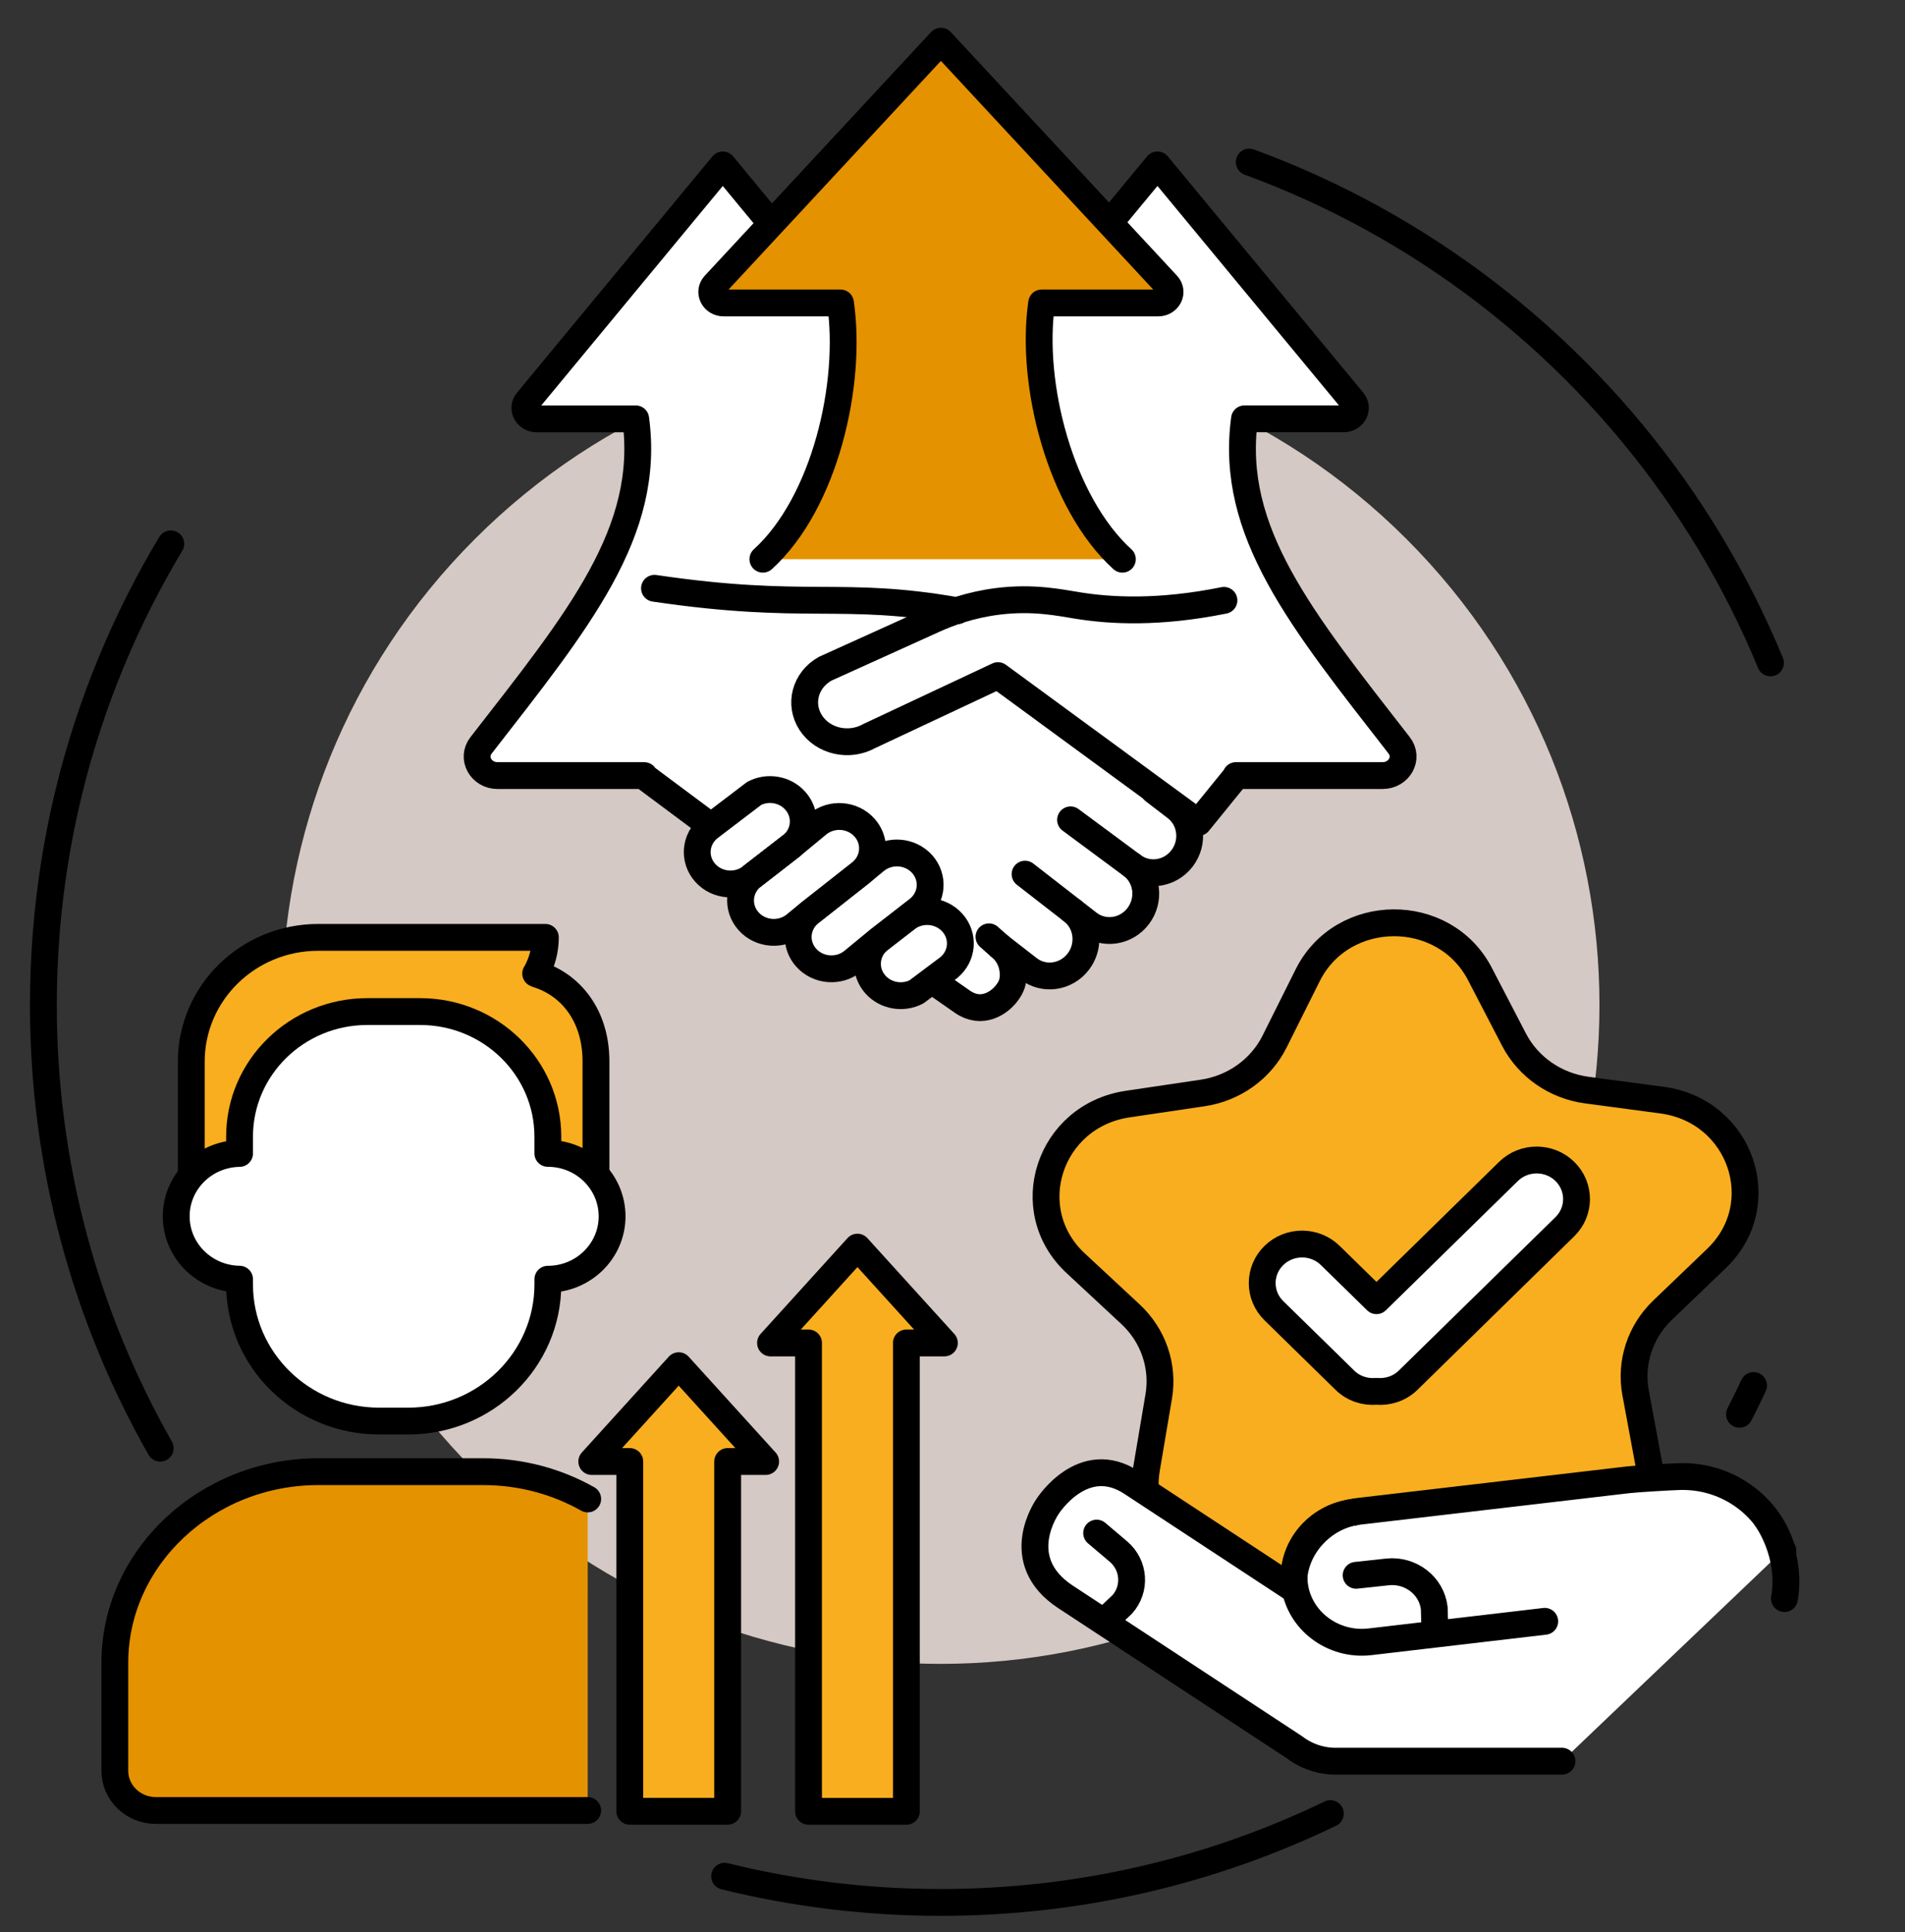
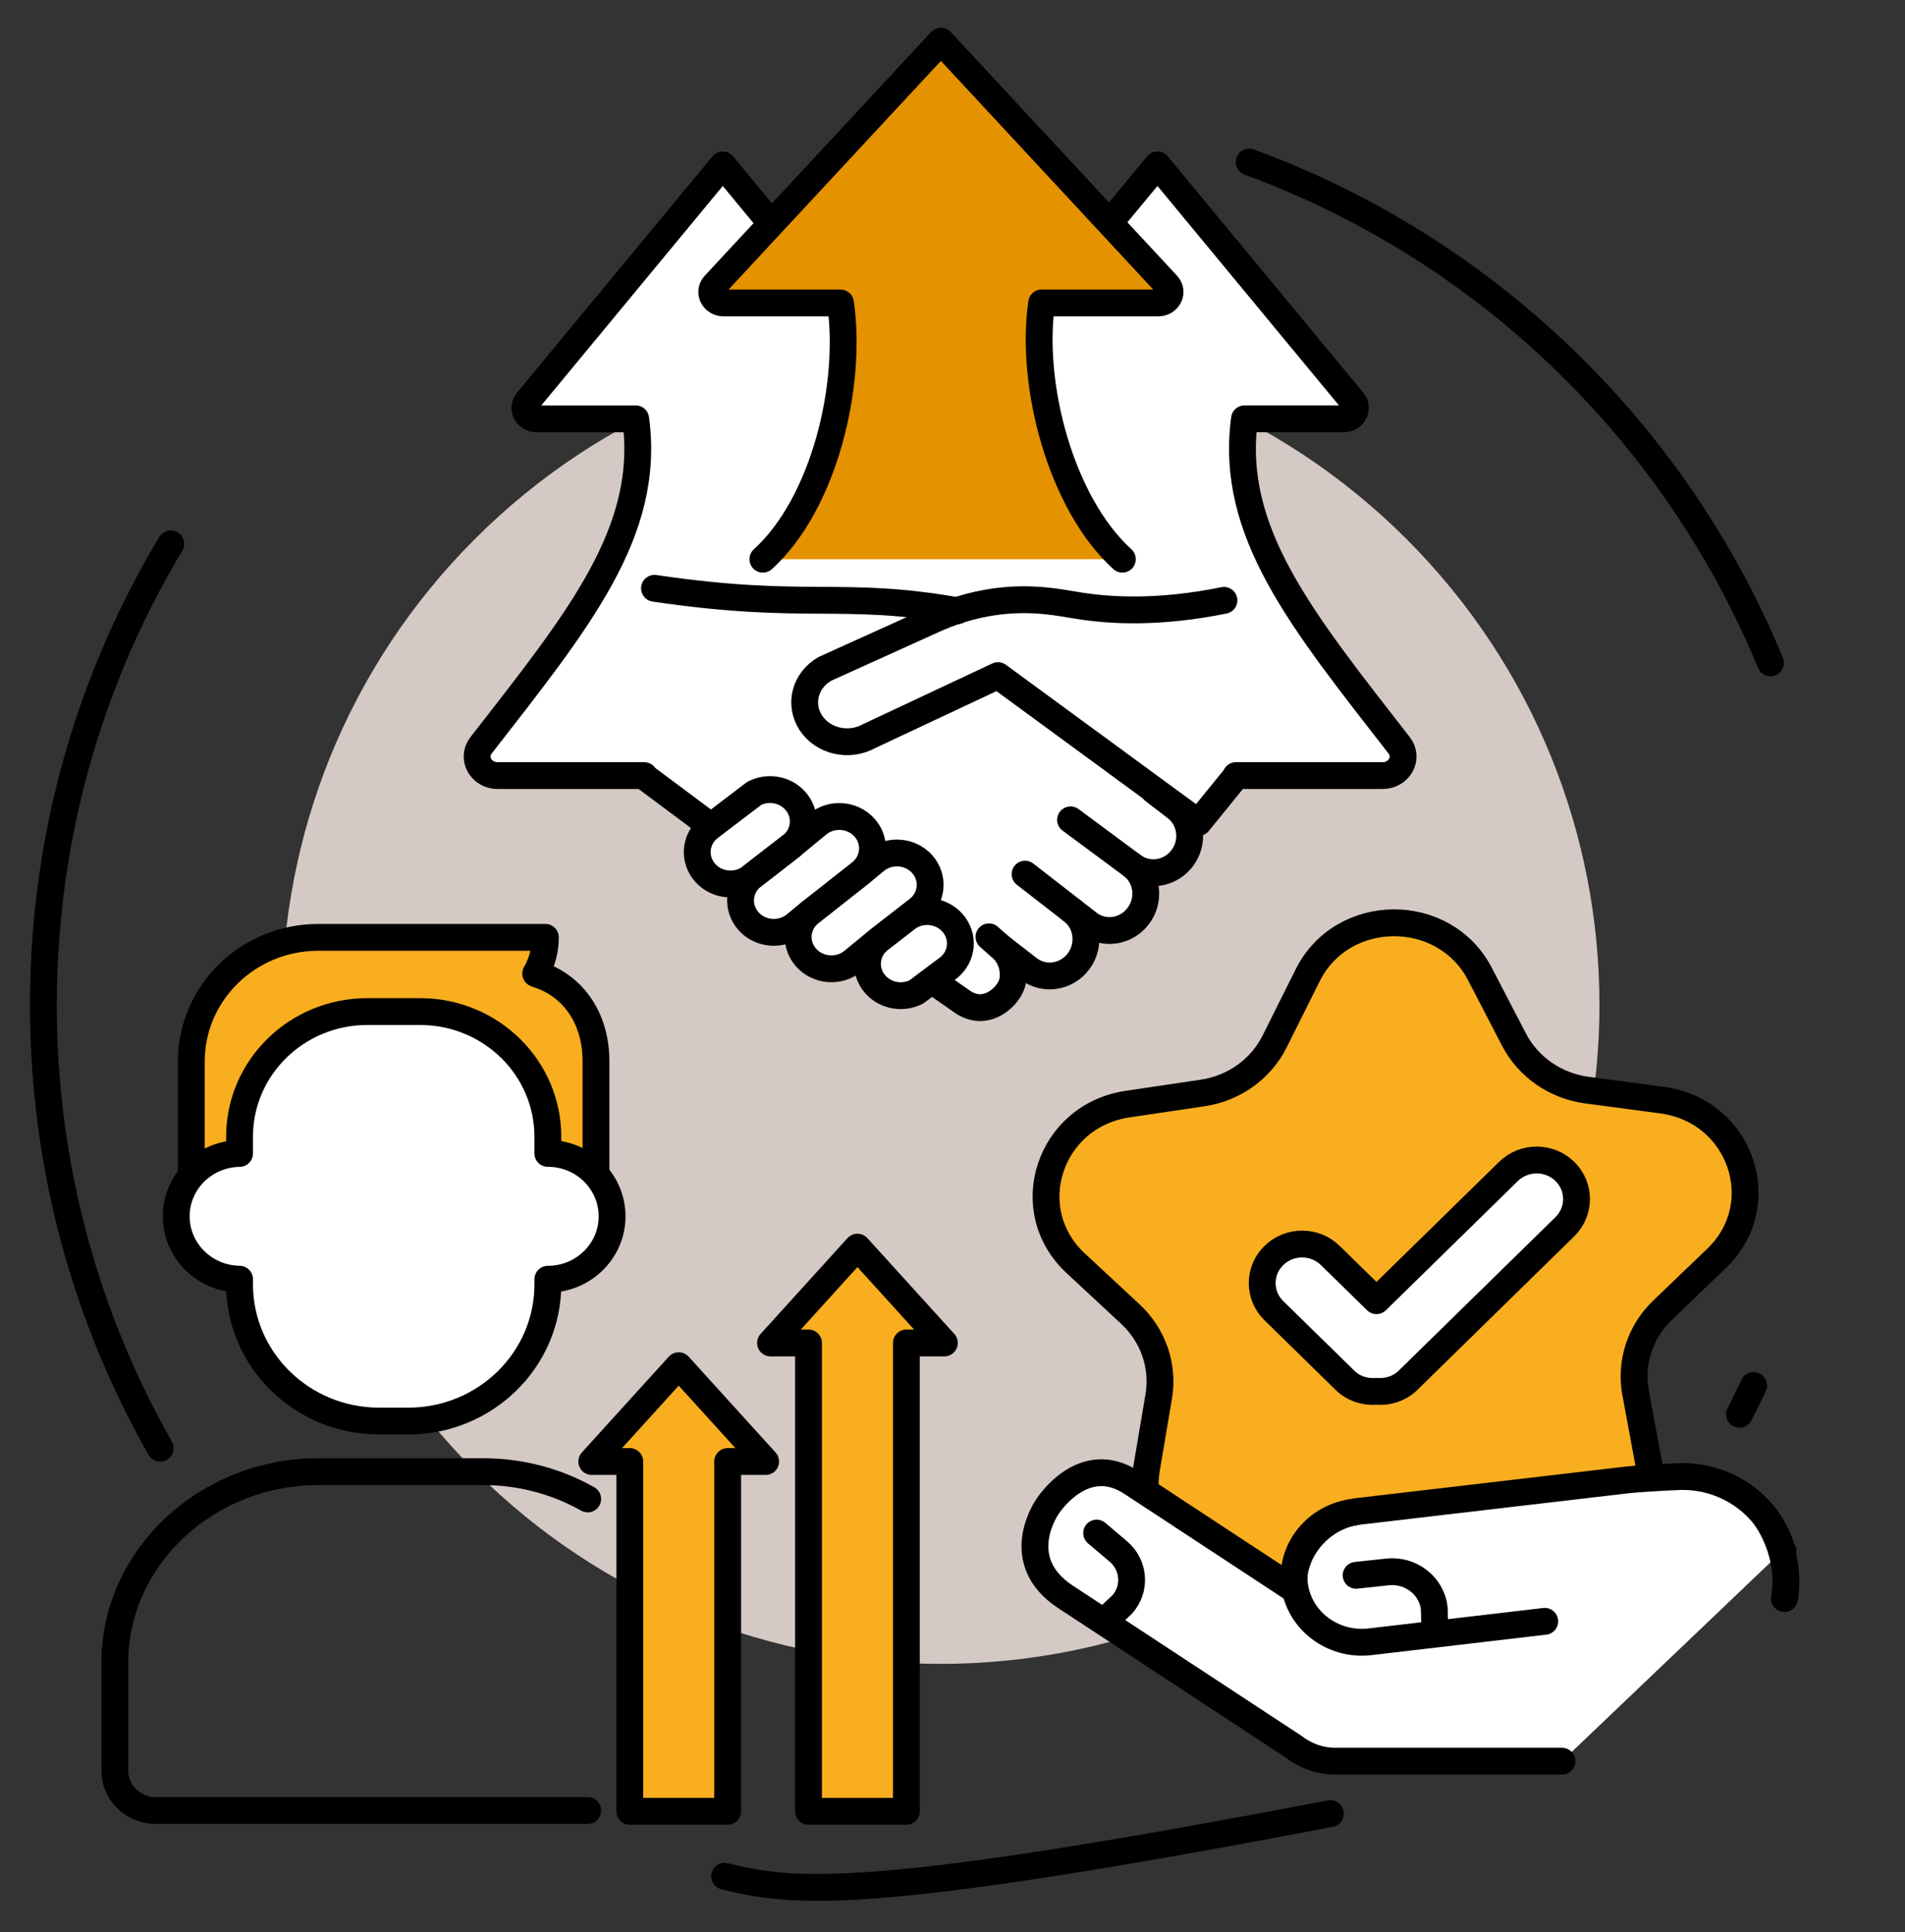
<svg xmlns="http://www.w3.org/2000/svg" width="71" height="72" viewBox="0 0 71 72" fill="none">
  <rect x="0" y="0" width="71" height="72" fill="#333333" stroke="none" />
  <g clip-path="url(#clip0_9404_25916)">
    <path d="M5.971 53.965C3.2 49.093 1.617 43.458 1.617 37.452C1.617 22.95 10.847 10.605 23.752 5.969" stroke="black" stroke-miterlimit="10" stroke-linecap="round" stroke-linejoin="round" stroke-dasharray="35.32 35.32" />
-     <path d="M49.583 67.582C45.191 69.703 40.264 70.892 35.059 70.892C32.283 70.892 29.586 70.553 27.007 69.916" stroke="black" stroke-miterlimit="10" stroke-linecap="round" stroke-linejoin="round" stroke-dasharray="27.72 27.72" />
+     <path d="M49.583 67.582C32.283 70.892 29.586 70.553 27.007 69.916" stroke="black" stroke-miterlimit="10" stroke-linecap="round" stroke-linejoin="round" stroke-dasharray="27.72 27.72" />
    <path d="M46.56 6.039C59.364 10.728 68.503 23.023 68.503 37.453C68.503 42.945 67.178 48.13 64.831 52.702" stroke="black" stroke-miterlimit="10" stroke-linecap="round" stroke-linejoin="round" stroke-dasharray="27.72 27.72" />
    <path d="M52.421 54.811C62.01 45.222 62.01 29.676 52.421 20.087C42.833 10.499 27.286 10.499 17.698 20.087C8.109 29.676 8.109 45.222 17.698 54.811C27.286 64.4 42.833 64.4 52.421 54.811Z" fill="#D4C9C4" />
    <path d="M45.617 22.372C43.197 22.861 41.4 22.762 40.181 22.566C39.508 22.459 38.52 22.243 37.194 22.408C36.157 22.537 35.336 22.846 34.795 23.092L30.755 24.92C30.006 25.338 29.767 26.239 30.218 26.932L30.219 26.933C30.67 27.626 31.642 27.848 32.391 27.431L37.195 25.176L44.665 30.649C45.139 30.067 45.611 29.484 46.085 28.901H46.065H51.528C52.152 28.901 52.513 28.245 52.148 27.776C48.501 23.086 45.815 19.818 46.383 15.607H50.074C50.44 15.607 50.647 15.219 50.423 14.951L43.139 6.145L41.353 8.303L28.675 8.246L26.938 6.146L19.654 14.952C19.431 15.221 19.638 15.608 20.003 15.608H23.693C24.262 19.819 21.576 23.087 17.928 27.777C17.563 28.246 17.924 28.902 18.549 28.902H24.011H23.967L26.501 30.79L34.729 36.532L35.878 37.334C36.595 37.822 37.237 37.375 37.511 37.023C37.712 36.764 37.773 36.566 37.76 36.256C37.745 35.876 37.572 35.508 37.255 35.261L38.33 36.097C38.905 36.545 39.738 36.426 40.19 35.832C40.393 35.565 40.484 35.248 40.472 34.938C40.457 34.558 40.284 34.19 39.967 33.943L40.559 34.404C41.135 34.851 41.968 34.733 42.42 34.138C42.872 33.543 42.772 32.698 42.197 32.25C42.772 32.698 43.605 32.579 44.057 31.985C44.509 31.39 44.409 30.545 43.834 30.097L43.011 29.466C43.011 29.466 42.975 29.43 42.908 29.364" fill="white" />
    <path d="M45.617 22.372C43.197 22.861 41.4 22.762 40.181 22.566C39.508 22.459 38.52 22.243 37.194 22.408C36.157 22.537 35.336 22.846 34.795 23.092L30.755 24.92C30.006 25.338 29.767 26.239 30.218 26.932L30.219 26.933C30.67 27.626 31.642 27.848 32.391 27.431L37.195 25.176L44.665 30.649C45.139 30.067 45.611 29.484 46.085 28.901H46.065H51.528C52.152 28.901 52.513 28.245 52.148 27.776C48.501 23.086 45.815 19.818 46.383 15.607H50.074C50.44 15.607 50.647 15.219 50.423 14.951L43.139 6.145L41.353 8.303L28.675 8.246L26.938 6.146L19.654 14.952C19.431 15.221 19.638 15.608 20.003 15.608H23.693C24.262 19.819 21.576 23.087 17.928 27.777C17.563 28.246 17.924 28.902 18.549 28.902H24.011H23.967L26.501 30.79L34.729 36.532L35.878 37.334C36.595 37.822 37.237 37.375 37.511 37.023C37.712 36.764 37.773 36.566 37.76 36.256C37.745 35.876 37.572 35.508 37.255 35.261L38.33 36.097C38.905 36.545 39.738 36.426 40.19 35.832C40.393 35.565 40.484 35.248 40.472 34.938C40.457 34.558 40.284 34.19 39.967 33.943L40.559 34.404C41.135 34.851 41.968 34.733 42.42 34.138C42.872 33.543 42.772 32.698 42.197 32.25C42.772 32.698 43.605 32.579 44.057 31.985C44.509 31.39 44.409 30.545 43.834 30.097L43.011 29.466C43.011 29.466 42.975 29.43 42.908 29.364" stroke="black" stroke-miterlimit="10" stroke-linecap="round" stroke-linejoin="round" />
    <path d="M42.196 32.251L39.9 30.551" stroke="black" stroke-miterlimit="10" stroke-linecap="round" stroke-linejoin="round" />
    <path d="M39.966 33.943L38.204 32.574" stroke="black" stroke-miterlimit="10" stroke-linecap="round" stroke-linejoin="round" />
    <path d="M37.255 35.262L36.859 34.91" stroke="black" stroke-miterlimit="10" stroke-linecap="round" stroke-linejoin="round" />
    <path d="M33.75 34.255C34.267 33.828 35.047 33.885 35.494 34.382C35.939 34.878 35.882 35.628 35.364 36.055L34.157 36.96C33.657 37.221 33.018 37.121 32.63 36.69C32.436 36.473 32.337 36.209 32.331 35.945C32.322 35.602 32.468 35.257 32.76 35.017L33.75 34.255Z" fill="white" stroke="black" stroke-miterlimit="10" stroke-linecap="round" stroke-linejoin="round" />
    <path d="M29.509 31.508C29.801 31.267 29.947 30.923 29.938 30.58C29.931 30.316 29.832 30.052 29.637 29.835C29.25 29.404 28.61 29.304 28.11 29.565L26.415 30.855C25.898 31.282 25.84 32.031 26.286 32.528C26.731 33.024 27.512 33.081 28.03 32.654L29.509 31.508Z" fill="white" stroke="black" stroke-miterlimit="10" stroke-linecap="round" stroke-linejoin="round" />
    <path d="M32.09 32.511L32.623 32.072C33.14 31.645 33.921 31.701 34.368 32.198C34.813 32.695 34.755 33.444 34.238 33.871L32.76 35.018L31.793 35.815C31.275 36.242 30.495 36.186 30.049 35.689C29.855 35.472 29.756 35.209 29.749 34.944C29.741 34.601 29.887 34.257 30.178 34.016L32.09 32.511Z" fill="white" stroke="black" stroke-miterlimit="10" stroke-linecap="round" stroke-linejoin="round" />
    <path d="M29.509 31.51L30.475 30.712C30.992 30.285 31.773 30.342 32.219 30.839C32.413 31.055 32.512 31.319 32.518 31.584C32.527 31.927 32.382 32.271 32.089 32.512L30.177 34.017L29.645 34.457C29.128 34.884 28.346 34.827 27.901 34.331C27.454 33.833 27.513 33.085 28.03 32.658L29.509 31.51Z" fill="white" stroke="black" stroke-miterlimit="10" stroke-linecap="round" stroke-linejoin="round" />
    <path d="M29.509 31.508L28.031 32.655" stroke="black" stroke-miterlimit="10" stroke-linecap="round" stroke-linejoin="round" />
    <path d="M29.509 31.508L28.031 32.655" stroke="black" stroke-miterlimit="10" stroke-linecap="round" stroke-linejoin="round" />
    <path d="M35.681 22.759C31.371 21.997 30.061 22.759 24.393 21.922Z" fill="white" />
    <path d="M35.681 22.759C31.371 21.997 30.061 22.759 24.393 21.922" stroke="black" stroke-miterlimit="10" stroke-linecap="round" stroke-linejoin="round" />
    <path d="M41.831 20.838C39.523 18.739 38.382 14.31 38.823 11.289H43.167C43.544 11.289 43.748 10.878 43.501 10.614L35.068 1.535L26.634 10.614C26.388 10.878 26.592 11.289 26.969 11.289H31.325C31.767 14.31 30.741 18.739 28.433 20.838" fill="#E59200" />
    <path d="M41.831 20.838C39.523 18.739 38.382 14.31 38.823 11.289H43.167C43.544 11.289 43.748 10.878 43.501 10.614L35.068 1.535L26.634 10.614C26.388 10.878 26.592 11.289 26.969 11.289H31.325C31.767 14.31 30.741 18.739 28.433 20.838" stroke="black" stroke-miterlimit="10" stroke-linecap="round" stroke-linejoin="round" />
-     <path d="M21.903 67.466H5.806C4.962 67.466 4.28 66.803 4.28 65.987V64.055V62.927V61.96C4.28 58.043 7.694 54.84 11.869 54.84H18.007C19.429 54.84 20.763 55.212 21.904 55.857" fill="#E59200" />
    <path d="M21.903 67.466H5.806C4.962 67.466 4.28 66.803 4.28 65.987V64.055V62.927V61.96C4.28 58.043 7.694 54.84 11.869 54.84H18.007C19.429 54.84 20.763 55.212 21.904 55.857" stroke="black" stroke-miterlimit="10" stroke-linecap="round" stroke-linejoin="round" />
    <path d="M19.967 36.279L20.012 36.301C21.286 36.692 22.212 37.86 22.212 39.548V43.771H22.21L7.131 43.818H7.129V39.562C7.129 37.004 9.246 34.93 11.86 34.93H20.326C20.326 35.42 20.195 35.881 19.967 36.279H19.965Z" fill="#F8AE1E" />
    <path d="M19.967 36.279L20.012 36.301C21.286 36.692 22.212 37.86 22.212 39.548V43.771H22.21L7.131 43.818H7.129V39.562C7.129 37.004 9.246 34.93 11.86 34.93H20.326C20.326 35.42 20.195 35.881 19.967 36.279ZM19.967 36.279H19.965" stroke="black" stroke-miterlimit="10" stroke-linecap="round" stroke-linejoin="round" />
    <path d="M20.418 42.98V42.358C20.418 39.782 18.285 37.695 15.655 37.695H13.691C11.061 37.695 8.928 39.783 8.928 42.358V42.982C7.622 43.001 6.568 44.041 6.568 45.325C6.568 46.608 7.622 47.649 8.928 47.668V47.859C8.928 50.673 11.259 52.955 14.133 52.955H15.214C18.088 52.955 20.419 50.673 20.419 47.859V47.669C21.741 47.669 22.813 46.619 22.813 45.325C22.812 44.03 21.74 42.98 20.418 42.98Z" fill="white" stroke="black" stroke-miterlimit="10" stroke-linecap="round" stroke-linejoin="round" />
    <path d="M28.536 54.462L25.296 50.891L22.055 54.462H23.472V67.496H27.12V54.462H28.536Z" fill="#F8AE1E" stroke="black" stroke-miterlimit="10" stroke-linecap="round" stroke-linejoin="round" />
    <path d="M35.197 50.044L31.957 46.473L28.717 50.044H30.134V67.497H33.781V50.044H35.197Z" fill="#F8AE1E" stroke="black" stroke-miterlimit="10" stroke-linecap="round" stroke-linejoin="round" />
    <path d="M61.511 55.022C61.503 54.882 61.485 54.74 61.459 54.598L60.959 51.9C60.751 50.776 61.127 49.626 61.964 48.823L63.975 46.895C66.084 44.872 64.883 41.386 61.944 40.995L59.141 40.621C57.974 40.465 56.961 39.764 56.43 38.745L55.158 36.296C53.824 33.728 50.03 33.757 48.737 36.344L47.505 38.811C46.992 39.838 45.99 40.556 44.825 40.728L42.028 41.143C39.095 41.579 37.95 45.083 40.091 47.074L42.132 48.971C42.983 49.762 43.376 50.907 43.187 52.033L42.73 54.737C42.681 55.028 42.669 55.312 42.691 55.585L49.942 62.257C55.557 61.83 59.223 59.202 61.511 55.022Z" fill="#F8AE1E" stroke="black" stroke-miterlimit="10" stroke-linecap="round" stroke-linejoin="round" />
    <path d="M66.447 57.779V57.87C66.03 56.2 64.445 54.973 62.606 55.023C62.241 55.032 60.98 55.108 60.677 55.144L50.65 56.317C49.273 56.478 48.178 57.709 48.218 59.051C48.225 59.114 48.238 59.175 48.25 59.237L46.483 58.076L42.176 55.247C40.364 54.058 39.047 56.13 39.047 56.13C39.047 56.13 37.619 58.131 39.715 59.508L48.243 65.109C48.688 65.448 49.253 65.647 49.861 65.629H58.216" fill="white" />
    <path d="M66.447 57.779V57.87C66.03 56.2 64.445 54.973 62.606 55.023C62.241 55.032 60.98 55.108 60.677 55.144L50.65 56.317C49.273 56.478 48.178 57.709 48.218 59.051C48.225 59.114 48.238 59.175 48.25 59.237L46.483 58.076L42.176 55.247C40.364 54.058 39.047 56.13 39.047 56.13C39.047 56.13 37.619 58.131 39.715 59.508L48.243 65.109C48.688 65.448 49.253 65.647 49.861 65.629H58.216" stroke="black" stroke-miterlimit="10" stroke-linecap="round" stroke-linejoin="round" />
    <path d="M50.457 56.352C49.076 56.513 48.081 57.732 48.247 59.059C48.413 60.387 49.678 61.341 51.059 61.18L57.573 60.417" stroke="black" stroke-miterlimit="10" stroke-linecap="round" stroke-linejoin="round" />
    <path d="M65.828 56.578C65.828 56.578 66.798 57.884 66.507 59.57" stroke="black" stroke-miterlimit="10" stroke-linecap="round" stroke-linejoin="round" />
    <path d="M50.544 58.702L51.713 58.576C52.575 58.483 53.359 59.09 53.455 59.925L53.482 60.862" stroke="black" stroke-miterlimit="10" stroke-linecap="round" stroke-linejoin="round" />
    <path d="M40.872 57.129L41.684 57.817C42.283 58.325 42.344 59.215 41.82 59.794L41.181 60.392" stroke="black" stroke-miterlimit="10" stroke-linecap="round" stroke-linejoin="round" />
    <path d="M58.323 43.653C57.743 43.084 56.802 43.084 56.221 43.653L51.302 48.469L49.58 46.784C49 46.216 48.059 46.216 47.478 46.784C46.898 47.352 46.898 48.273 47.478 48.842L50.125 51.433C50.447 51.749 50.881 51.883 51.302 51.847C51.724 51.882 52.157 51.748 52.48 51.433L58.323 45.712C58.903 45.143 58.903 44.221 58.323 43.653Z" fill="white" stroke="black" stroke-miterlimit="10" stroke-linecap="round" stroke-linejoin="round" />
  </g>
  <defs>
    <clipPath id="clip0_9404_25916">
      <rect width="70.133" height="72" fill="white" />
    </clipPath>
  </defs>
</svg>